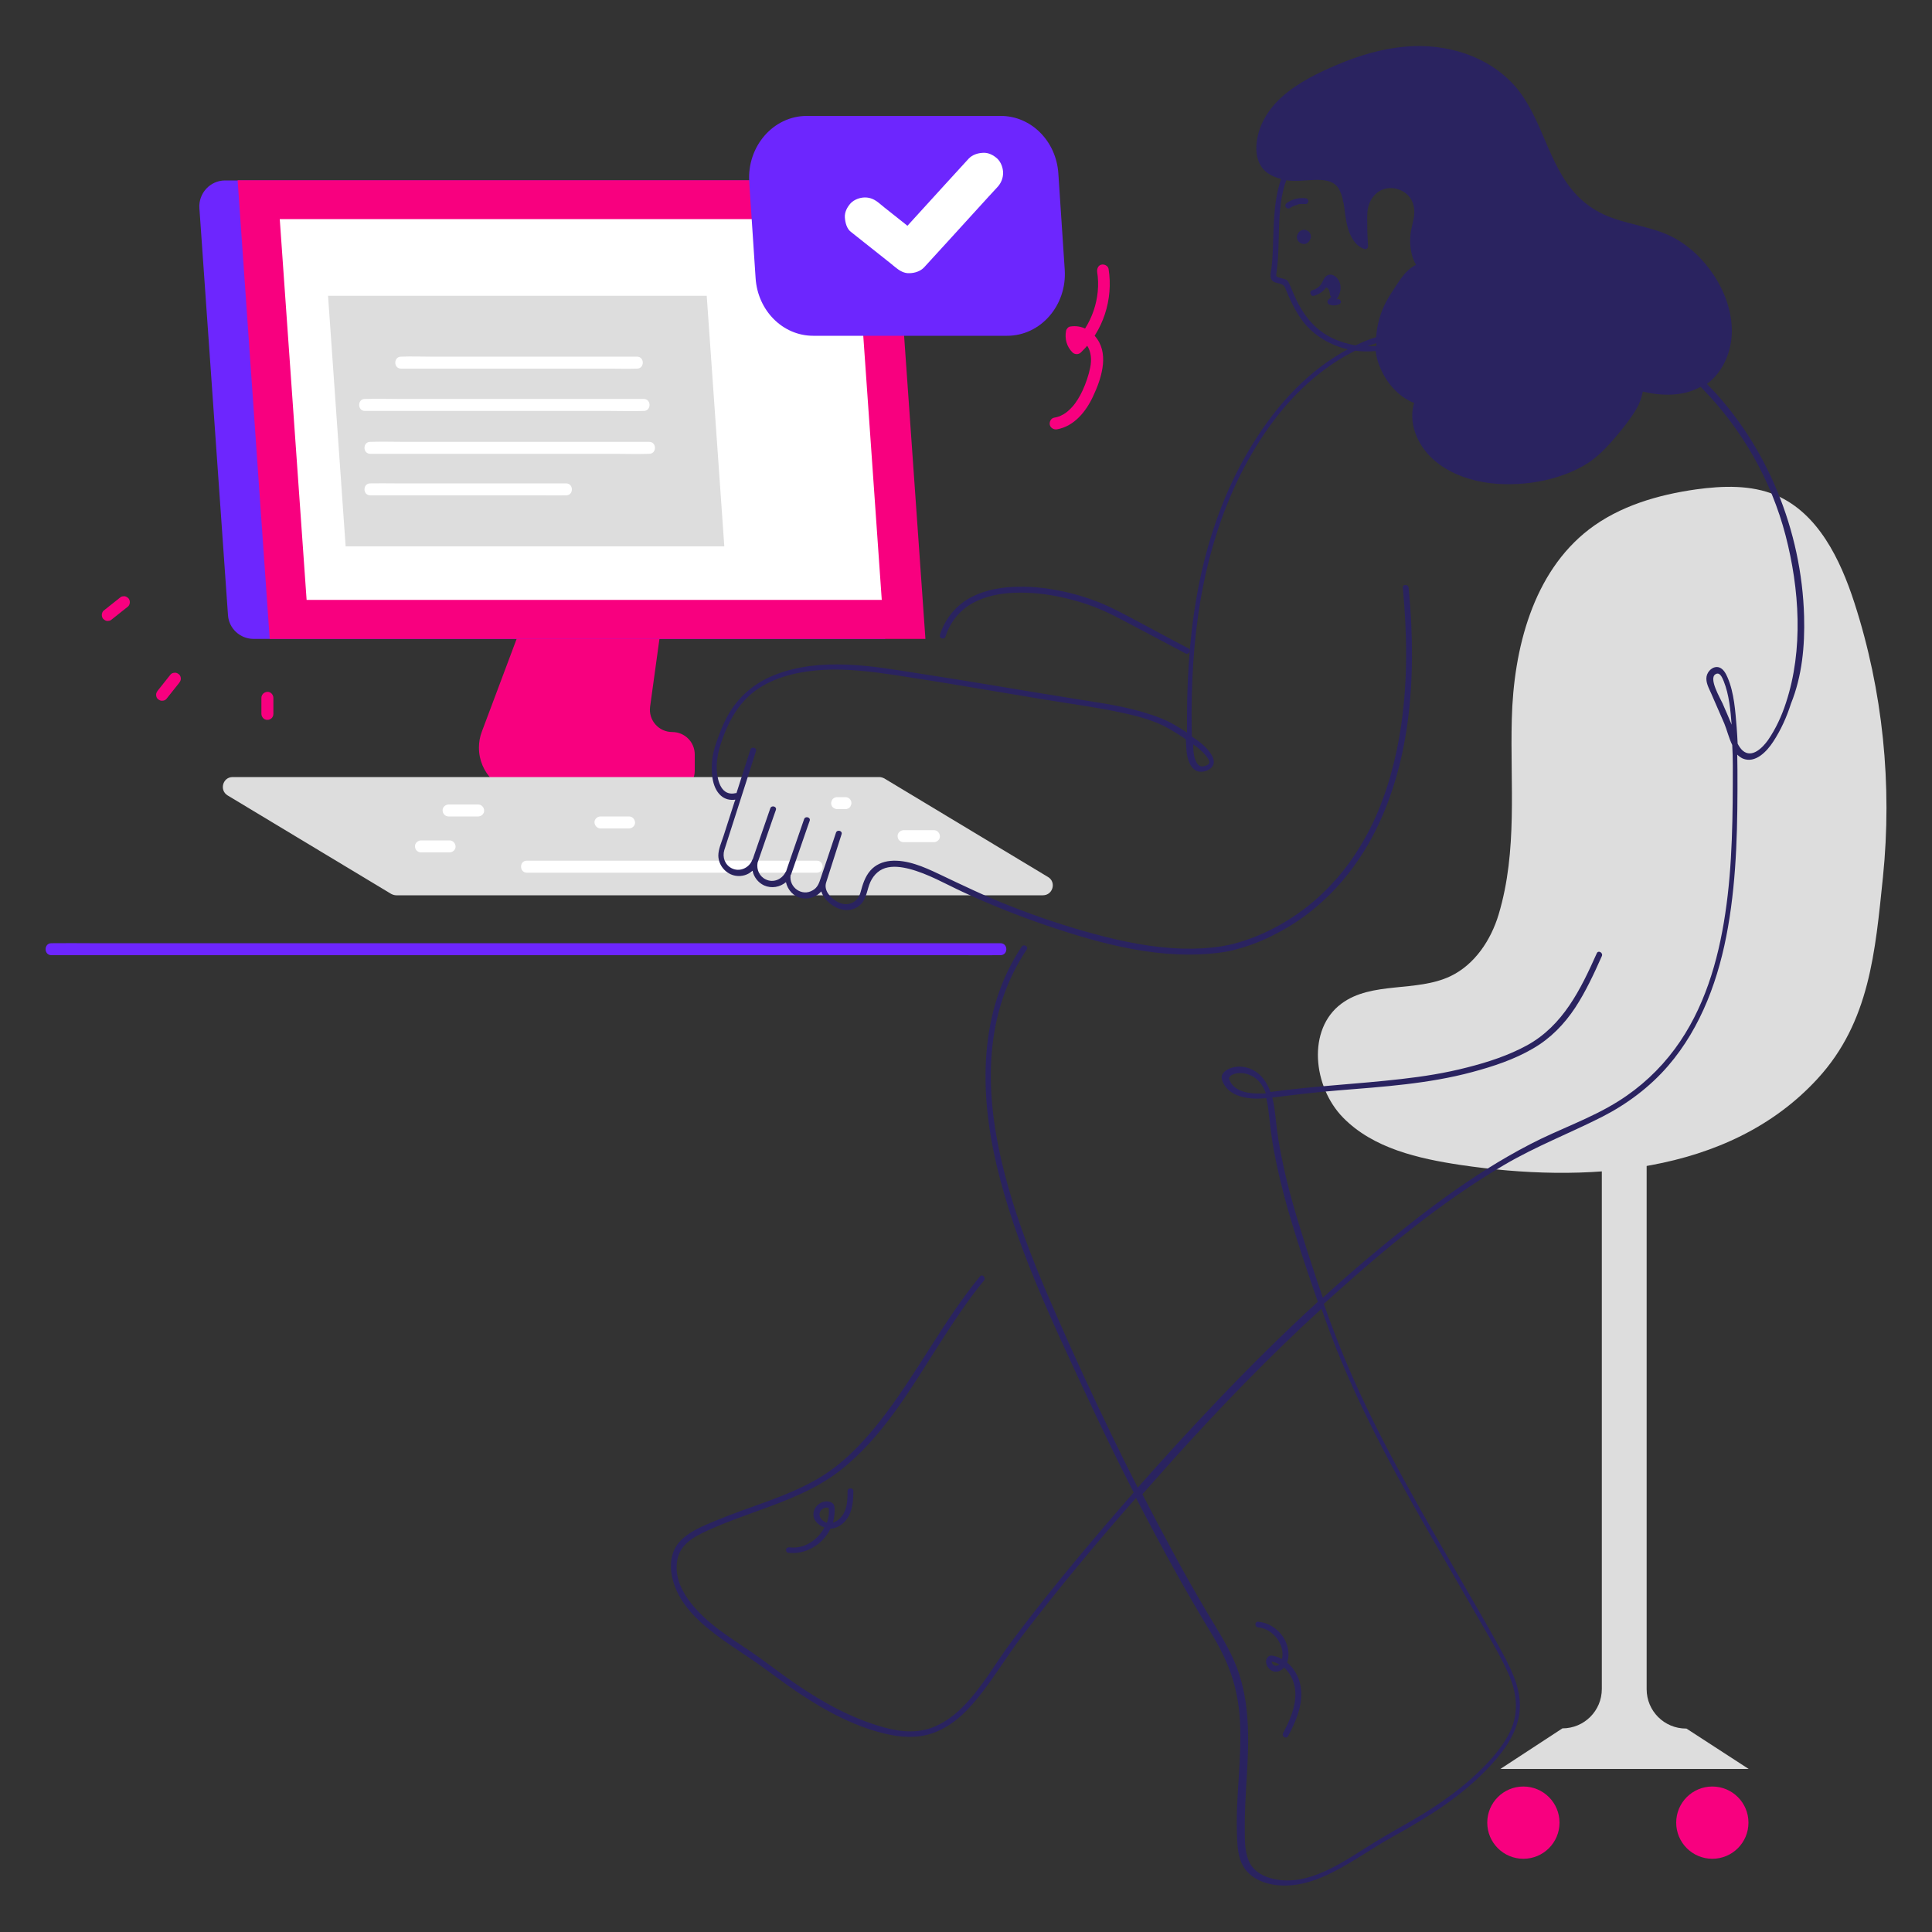
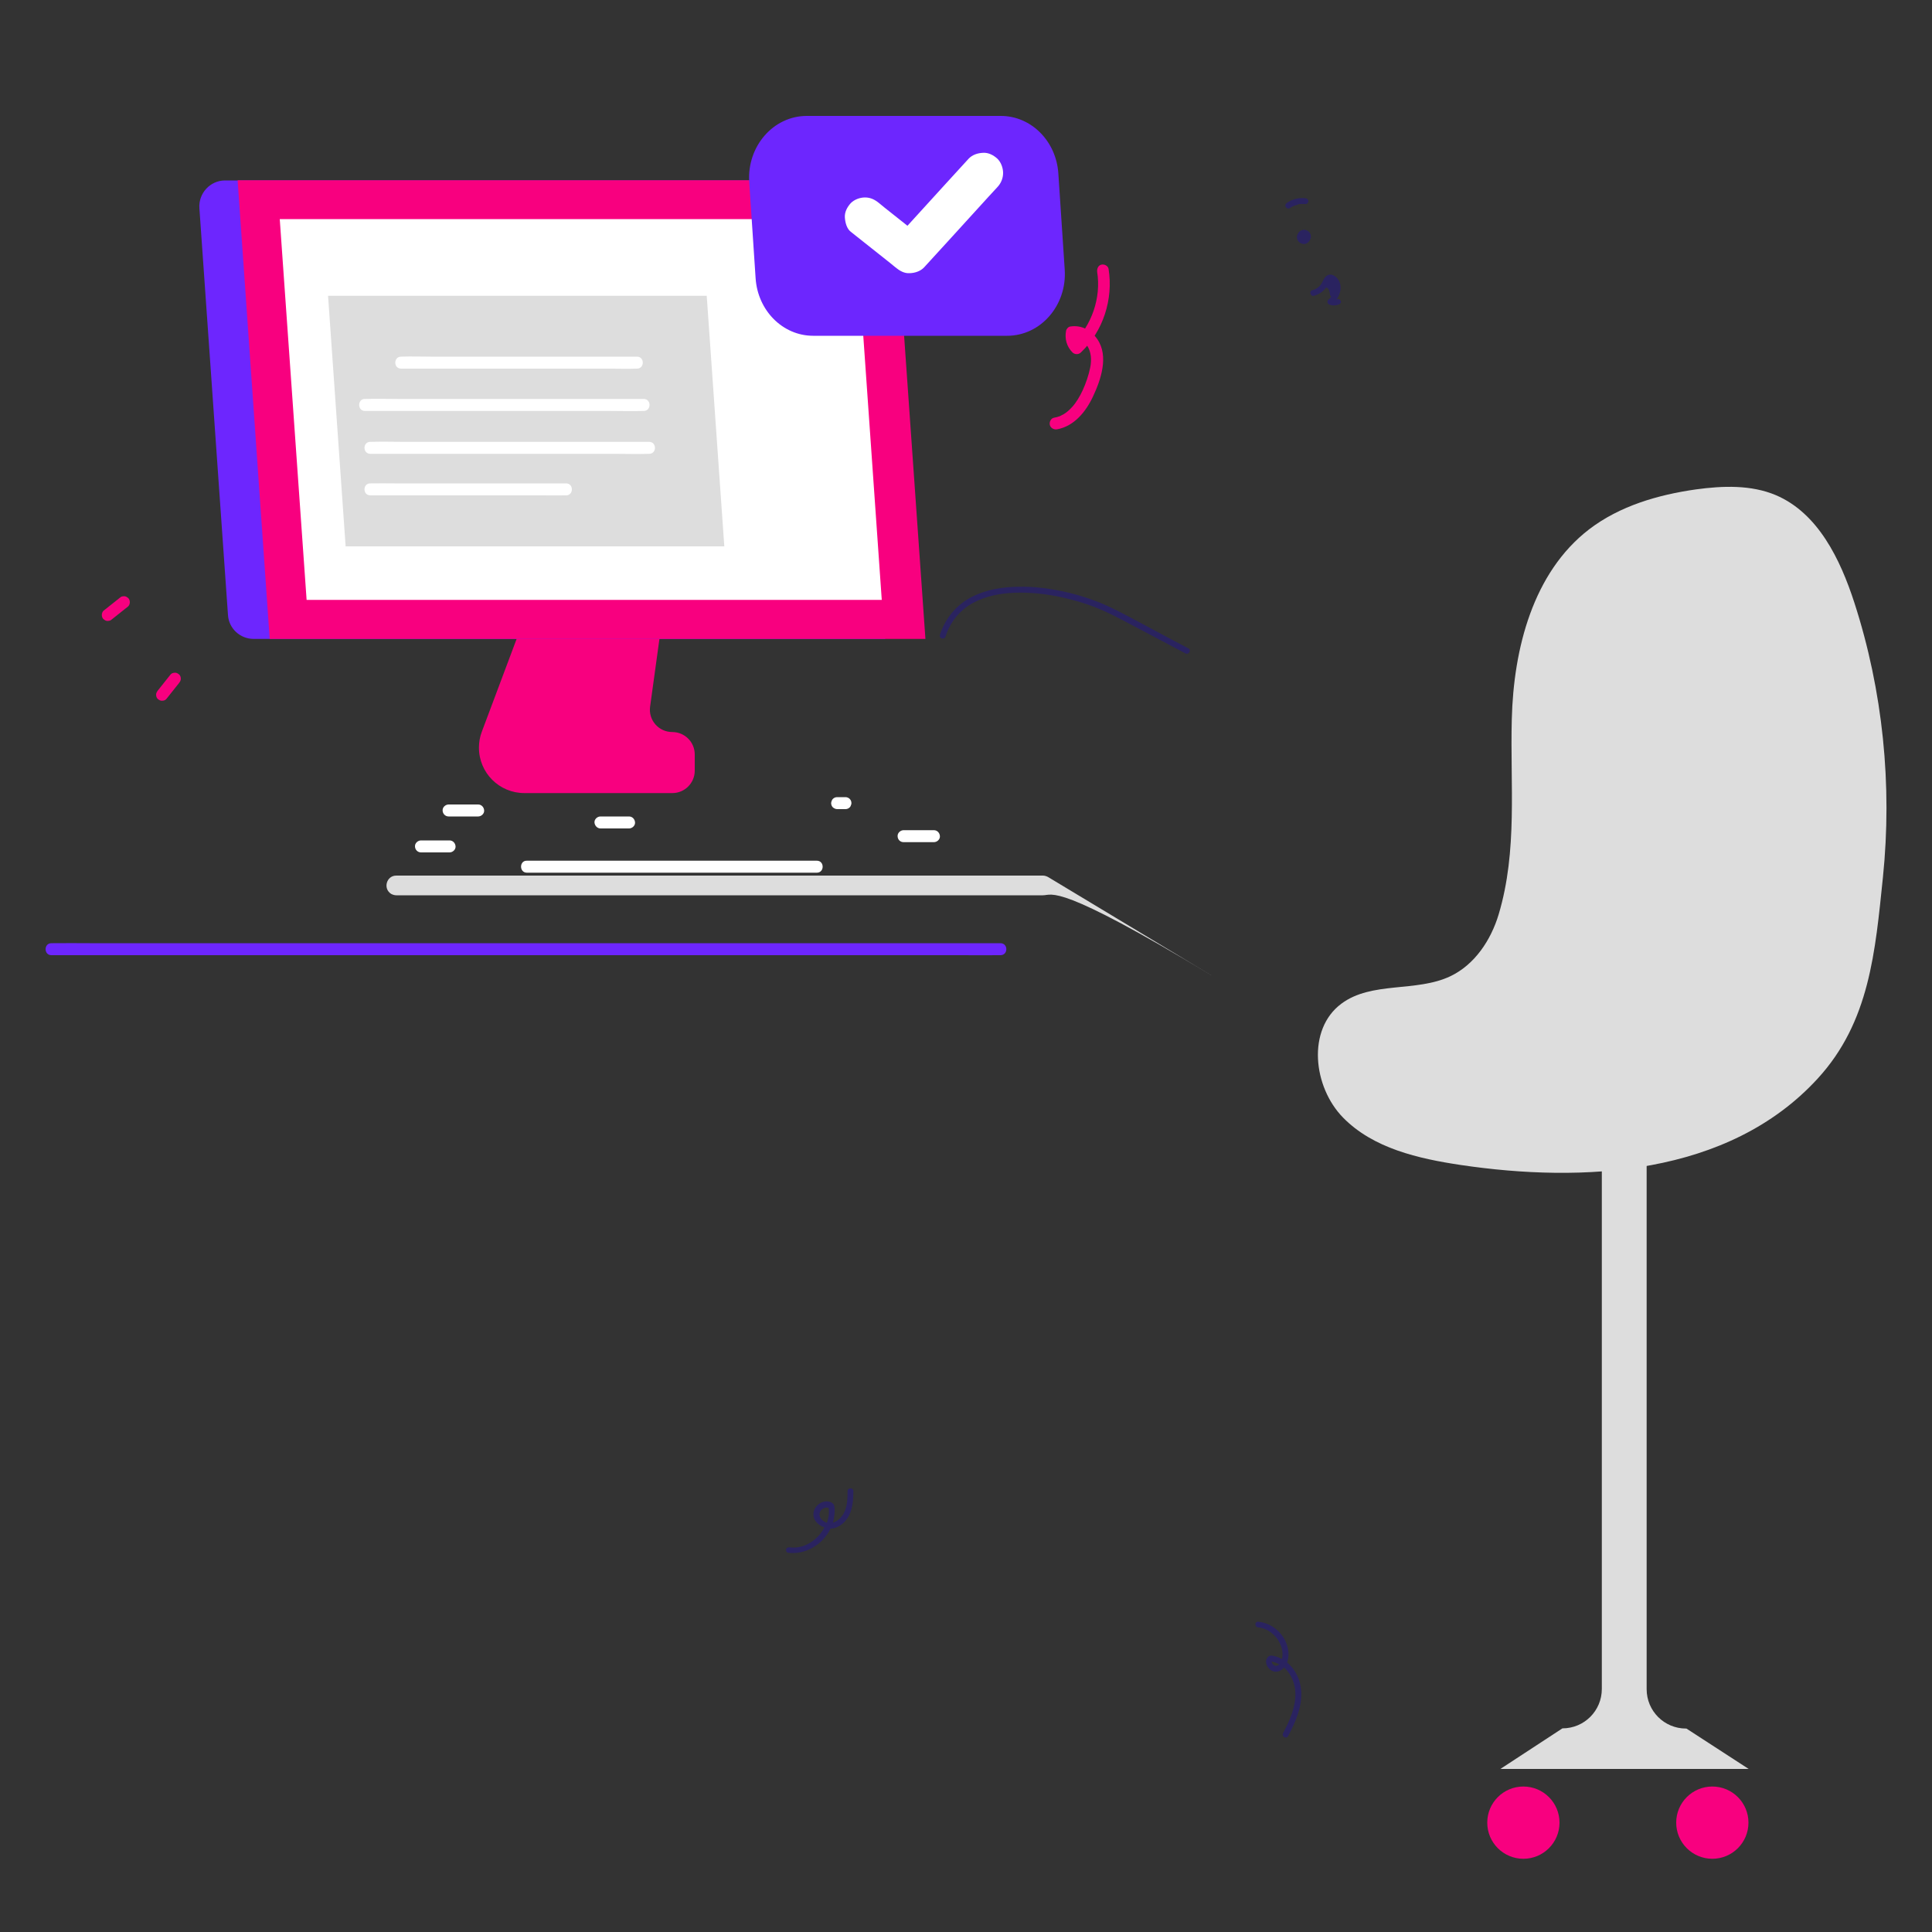
<svg xmlns="http://www.w3.org/2000/svg" version="1.1" id="Livello_1" x="0px" y="0px" viewBox="0 0 1000 1000" style="enable-background:new 0 0 1000 1000;" xml:space="preserve">
  <rect x="0" y="0" width="1000" height="1000" fill="#333333" stroke="none" />
  <style type="text/css">
	.st0{fill:#F8007F;}
	.st1{fill:#6D26FE;}
	.st2{fill:#FFFFFF;}
	.st3{fill:#DDDDDD;}
	.st4{fill:#2A2360;}
</style>
  <g>
    <g>
      <path class="st0" d="M279.6,298.2l-30.2,80.5c-1,2.6-1.5,5.4-1.5,8.3v0c0,13,10.5,23.5,23.5,23.5H348c6.4,0,11.6-5.2,11.6-11.6    v-8.4c0-6.4-5.2-11.6-11.6-11.6l0,0c-7.1,0-12.5-6.2-11.5-13.2l9.3-67.4" />
    </g>
    <g>
      <path class="st1" d="M458.2,330.7H131.3c-7,0-12.9-5.4-13.3-12.4l-14.8-210.6c-0.5-7.7,5.6-14.3,13.3-14.3h325L458.2,330.7z" />
    </g>
    <g>
      <polygon class="st0" points="479,330.7 139.6,330.7 123,93.3 462.3,93.3   " />
    </g>
    <g>
      <polygon class="st2" points="456.4,310.5 158.7,310.5 144.8,113.4 442.6,113.4   " />
    </g>
    <g>
      <polygon class="st3" points="374.9,282.8 178.9,282.8 169.8,153.1 365.8,153.1   " />
    </g>
    <g>
      <path class="st1" d="M521.3,173.8H420.9c-15.7,0-28.7-13-29.8-29.8l-3.3-49.8c-1.2-18.5,12.5-34.2,29.8-34.2h100.4    c15.7,0,28.7,13,29.8,29.8l3.3,49.8C552.3,158.1,538.6,173.8,521.3,173.8z" />
    </g>
    <g>
-       <path class="st3" d="M539.8,463.4H205.1c-0.9,0-1.8-0.3-2.6-0.7l-84.7-51c-4.4-2.7-2.5-9.5,2.6-9.5h334.7c0.9,0,1.8,0.3,2.6,0.7    l84.7,51C546.9,456.5,545,463.4,539.8,463.4z" />
+       <path class="st3" d="M539.8,463.4H205.1c-0.9,0-1.8-0.3-2.6-0.7c-4.4-2.7-2.5-9.5,2.6-9.5h334.7c0.9,0,1.8,0.3,2.6,0.7    l84.7,51C546.9,456.5,545,463.4,539.8,463.4z" />
    </g>
    <g>
      <path class="st3" d="M959.8,311.9c14.8,45.7,19.7,94.4,14.8,142.2c-4,38.4-6.8,74.8-33.8,104.2c-46.3,50.5-121.9,54-184.7,44.7    c-22-3.3-45.3-8.6-60.9-24.5c-15.6-15.9-18.8-45.7-0.9-59c15.7-11.7,38.7-5.8,56.4-14.2c12.6-6,21-18.7,25-32    c9.9-33.1,5.9-67.1,6.8-101c0.9-36.6,11-76,40-98.3c15.8-12.1,35.6-17.9,55.4-20.7c13.9-1.9,28.5-2.4,41.3,3    C941,265.6,952.5,289.4,959.8,311.9z" />
    </g>
    <g>
      <g>
        <path class="st2" d="M272.7,451.7c19.5,0,39.1,0,58.6,0c19.5,0,39.1,0,58.6,0c11,0,22,0,32.9,0c4,0,4-6.2,0-6.2     c-19.5,0-39.1,0-58.6,0c-19.5,0-39.1,0-58.6,0c-11,0-22,0-32.9,0C268.7,445.4,268.7,451.7,272.7,451.7L272.7,451.7z" />
      </g>
    </g>
    <g>
      <path class="st3" d="M872.9,894.7h-0.2c-11.3,0-20.4-9.1-20.4-20.4V589.8h-23.2v284.4c0,11.3-9.1,20.4-20.4,20.4l0,0l-32.1,21    h128.5L872.9,894.7z" />
    </g>
    <g>
      <circle class="st0" cx="788.5" cy="943.4" r="18.7" />
    </g>
    <g>
      <circle class="st0" cx="886.3" cy="943.4" r="18.7" />
    </g>
    <g>
      <path class="st4" d="M489.4,329.5c2.3-7.3,7.1-13.4,13.8-17.2c6.6-3.7,14.3-5.2,21.9-5.5c8.2-0.3,16.5,0.6,24.6,2.4    c7.3,1.6,14.4,3.8,21.2,6.8c7.2,3.2,14,7.1,21,10.7c7.2,3.8,14.5,7.7,21.7,11.5c1.7,0.9,3.2-1.7,1.5-2.6    c-6.6-3.5-13.3-7-19.9-10.6c-6.5-3.4-12.9-7-19.5-10.2c-7.4-3.6-15.2-6.3-23.3-8.2c-8.3-1.9-16.8-3.1-25.3-2.9    c-8.1,0.1-16.3,1.4-23.6,5c-8.3,4.1-14.2,11.2-17,19.9C485.9,330.5,488.8,331.3,489.4,329.5z" />
-       <path class="st4" d="M933.8,319.1c-1.2-44.2-19.1-88.8-50.3-120.4c0.1-0.1,0.2-0.1,0.3-0.2c8.3-6.3,12.6-16.9,12.6-27.2    c0-10.2-3.7-20.3-9.2-28.7c-5.6-8.5-13.3-15.9-22.5-20.4c-11-5.3-23.6-6.1-34.6-11.2c-5.2-2.4-9.8-5.7-13.8-9.8    c-15.4-16.1-17.7-40.3-32.4-56.9c-14-15.6-35.5-21.9-56-20.2c-12.3,1-24.2,4.5-35.5,9.3c-10,4.2-20.3,9.2-28.5,16.4    c-7.5,6.6-13,15.5-13.6,25.6c-0.3,5.4,1.2,10.8,5.7,14.1c2.1,1.5,4.5,2.5,7.1,3.1c-4.3,12.5-3.7,26-4.4,39.2    c-0.1,2.4-0.3,4.7-0.6,7.1c-0.2,1.5-0.7,3.2-0.4,4.7c0.5,2.3,2.3,2.6,4.3,3.1c2.7,0.7,2.8,1.3,3.9,4c0.6,1.5,1.3,3.1,2,4.6    c1.8,3.9,4,7.8,6.6,11.2c5.8,7.4,14.1,12.2,23.1,14.3c-0.9,0.5-1.8,1-2.7,1.5c-20.8,12-36.6,30.6-48.7,51.1    c-12.1,20.5-20.2,43.2-25.1,66.5c-4.9,23.5-6.7,47.5-6.7,71.5c0,2.6,0,5.2,0,7.8c-4.4-2.9-8.8-5.6-13.7-7.5    c-12.4-4.9-25.7-7.1-38.8-9.1c-14.3-2.3-28.5-4.6-42.8-7c-14.2-2.4-28.4-4.7-42.7-6.9c-12.7-2-25.4-4.2-38.2-4.7    c-12.7-0.5-25.7,0.7-37.6,5.5c-9.4,3.8-17.1,10-22.5,18.5c-2.6,4.1-4.6,8.6-6.2,13.2c-1.4,3.7-2.7,7.5-3.2,11.5    c-0.7,6.1-0.5,14.7,4.4,19.1c2.1,1.9,4.8,2.5,7.5,2.1c-0.1,0.4-0.2,0.7-0.4,1.1c-1.9,5.9-3.8,11.8-5.7,17.7    c-1,3.1-2.7,6.8-2.7,10.2c0.1,5.1,4,9.6,9,10.4c3.3,0.5,6.4-0.5,8.7-2.6c0.7,3.2,2.8,6.1,6,7.6c3.9,1.7,8.2,0.9,11.3-1.7    c0.9,4,3.9,7.5,8.2,8.3c3.9,0.7,7.6-0.7,10.1-3.5c0.7,2.2,2.2,4.2,3.9,5.7c4.1,3.7,10,5.5,14.9,2.3c4.2-2.7,4.5-7.1,6-11.4    c1.4-4,4.2-7.4,8.3-8.7c4-1.2,8.3-0.6,12.3,0.4c9.8,2.5,18.8,7.8,27.9,12c14,6.5,28.3,12.2,42.9,17.2c29.1,9.9,60.4,18.4,91.4,14    c2.8-0.4,5.5-1,8.2-1.8c6.6-1.8,13.1-4.4,19.2-7.6c8.9-4.5,17.2-10.3,24.5-17c9.5-8.6,17.4-18.8,23.8-29.9    c8.2-14.4,13.8-30.2,17.3-46.3c4.7-21.8,5.8-44.3,4.8-66.6c-0.3-6.5-0.8-13-1.4-19.5c-0.2-1.9-3.2-1.9-3,0    c2.2,23.5,2.6,47.4-0.8,70.8c-2.5,17.3-7,34.4-14.4,50.3c-5.7,12-13,23.3-22.2,32.9c-7.1,7.6-15.3,14.1-24.3,19.4    c-6.6,3.9-13.2,6.9-20.4,9.3c-3.7,1.2-7.4,2.2-11.2,2.8c-0.1,0-0.2,0-0.4,0.1c-6.6,1-13.3,1.4-20.1,1.2    c-15.7-0.4-31.2-3.6-46.3-7.7c-14.8-4-29.3-8.9-43.5-14.5c-12.5-4.9-24.5-10.7-36.7-16.5c-7.6-3.6-16.4-7.5-25-6.7    c-4,0.4-7.7,2-10.3,5c-2.8,3.2-4,7.2-5.1,11.3c-0.7,2.5-2.2,4.6-4.8,5.6c-2.8,1.1-5.7,0.3-8.1-1.3c-3.1-2-6.1-5.5-4.9-9.4    c2.1-6.6,4.2-13.2,6.3-19.7c0.6-1.8,1.1-3.5,1.7-5.3c0.6-1.8-2.3-2.6-2.9-0.8c-1.6,4.9-3.3,9.8-4.9,14.7c-1,2.9-2,5.9-3,8.8    c-0.8,2.5-1.6,4.9-4.1,6.3c-5.6,3.4-12.4-1.5-11.5-7.8c0.1-0.1,0.2-0.3,0.3-0.5c2.8-8.1,5.6-16.2,8.4-24.3    c0.4-1.1,0.8-2.3,1.2-3.4c0.6-1.8-2.3-2.6-2.9-0.8c-2.8,8.1-5.6,16.2-8.4,24.3c-0.3,0.9-0.6,1.8-0.9,2.7c-0.1,0.1-0.2,0.3-0.3,0.4    c-1.9,3.8-6.3,5.7-10.2,3.8c-3.3-1.5-4.9-5.1-4.3-8.6c2.8-8,5.5-16,8.3-24c0.4-1.1,0.8-2.3,1.2-3.4c0.6-1.8-2.3-2.6-2.9-0.8    c-2.8,8.1-5.6,16.2-8.4,24.3c-0.2,0.6-0.4,1.2-0.6,1.8c-0.1,0.1-0.2,0.3-0.3,0.5c-1.6,4.3-6.6,6.5-10.7,4.4    c-3.5-1.8-4.9-5.7-3.8-9.4c0.9-2.8,1.8-5.6,2.7-8.4c3.6-11.2,7.2-22.5,10.8-33.7c1-3,1.9-6.1,2.9-9.1c0.6-1.8-2.3-2.6-2.9-0.8    c-2.4,7.5-4.8,15-7.2,22.5c-0.1,0-0.2,0-0.3,0c-7.4,1.8-9.5-6-9.9-11.8c-0.4-7.6,2.2-14.9,5.2-21.9c3.7-8.4,9.2-15.9,17.1-20.9    c9.8-6.2,21.9-8.6,33.3-9.2c12.2-0.6,24.5,0.9,36.6,2.7c12.8,2,25.7,4,38.5,6.2c13.4,2.2,26.8,4.5,40.2,6.7    c12.8,2.1,25.7,3.8,38.3,6.5c8.5,1.8,17.5,4.1,25.1,8.5c2.9,1.7,5.8,3.5,8.5,5.4c0.1,2.2,0.2,4.4,0.4,6.5c0.4,3.7,1.9,9,6,10.1    c2.4,0.6,6-0.5,7.4-2.7c1.2-1.8,0.6-3.9-0.4-5.7c-2.3-4-6.4-7.1-10.3-9.7c0-1.4-0.1-2.7-0.1-4.1c-0.3-22.6,0.9-45.4,4.8-67.7    c3.9-22,10.4-43.6,20.4-63.6c10.1-20.1,23.7-39.2,41.6-53c5.5-4.3,11.6-8.2,17.9-11.3c3.5,0.5,7,0.5,10.5,0.2    c0.4,2.7,1,5.4,2.1,7.9c3.2,8.2,9.6,15.8,17.9,19c-0.6,1.7-0.9,3.5-1,5.3c-0.3,5.6,1.4,11.2,4.3,16c5,8.3,13.3,13.8,22.3,17    c8.9,3.2,18.6,4.1,28,3.6c9.4-0.5,18.8-2.5,27.5-6.2c4.2-1.8,8.1-3.9,11.7-6.7c4.5-3.5,8.4-7.8,12.1-12.2    c3.5-4.2,7.1-8.7,9.9-13.4c1.7-2.8,2.9-6,3.5-9.3c9.8,2.3,20.9,2.6,29.9-2.5c0.4,0.4,0.8,0.8,1.2,1.2c20.4,21,35.4,47.3,42.8,75.7    c7.2,27.7,9.3,59.1,0.2,86.7c-2.2,6.8-5.3,13.5-9.3,19.3c-2.7,3.8-8.3,9.6-13.1,5.4c-1-0.9-1.9-2.2-2.6-3.6    c-0.1-2.8-0.3-5.5-0.5-8.3c-0.7-8.5-1.3-18-4.7-25.9c-0.9-2.1-2.2-4.6-4.5-5.3c-3-0.8-5.9,1.9-6.4,4.8c-0.5,3,1.2,6,2.4,8.7    c2.2,5.2,4.6,10.4,6.8,15.6c1.3,3.1,2.3,7.4,4.1,11.1c0.2,3.5,0.3,7.1,0.3,10.6c0,25.6-0.1,51.3-3.9,76.6    c-3.7,24.8-11,49.7-26.1,70.1c-7.9,10.7-17.8,19.9-29.1,27c-14.4,9.1-30.8,14.5-45.9,22.4c-30.3,15.7-57.4,36.7-83.5,58.6    c-8.1,6.8-15.9,13.7-23.7,20.8c-3.9-11.3-7.6-22.6-11.1-33.9c-3.6-11.5-6.9-23-9.4-34.8c-1.3-5.9-2.4-11.9-3.2-17.9    c-0.7-5.3-1-10.7-2.2-16c-0.1-0.3-0.2-0.7-0.3-1c11.3-1.4,22.6-2.8,34-3.7c23.3-1.9,46.8-3.4,69.5-9.5    c10.8-2.9,21.8-6.5,31.5-12.2c9-5.2,16.1-12.5,21.8-21.1c5.5-8.4,9.7-17.5,13.8-26.7c0.8-1.7-1.8-3.3-2.6-1.5    c-8.3,18.6-17.4,37.3-36,47.6c-9.7,5.3-20.4,8.8-31.1,11.5c-11.2,2.9-22.6,4.7-34.1,6c-22.6,2.6-45.2,3.6-67.7,6.7    c-2.5-6.9-7.4-12.6-15.4-13.1c-3.1-0.2-7.8,0.9-9.5,4c-1.4,2.5,1.4,6.5,3.2,8.1c5.1,4.4,13,4.9,19.5,4.2c0.7,2.6,1,5.2,1.3,7.8    c0.6,5.2,1.2,10.4,2,15.5c1.9,11.3,4.6,22.5,7.7,33.6c3.2,11.1,6.7,22.1,10.4,33c1.8,5.2,3.5,10.4,5.3,15.5    c-18,16.5-35.3,33.6-52.1,51.3c-14,14.7-27.7,29.7-41.1,44.9c-4.5-8.8-8.9-17.7-13.2-26.6c-10-20.6-19.5-41.3-28.7-62.2    c-7.6-17.3-14.9-34.8-20.8-52.7c-11.7-35.6-19.4-75.5-7.1-112c3-8.8,7.1-17.2,12.3-25c1.1-1.6-1.5-3.1-2.6-1.5    c-22.3,33.6-21.9,75-13,112.9c9.6,40.7,27.9,79.1,45.4,116.9c8.2,17.7,16.7,35.3,25.6,52.7c-9.7,11.1-19.4,22.4-28.8,33.7    c-11.6,13.9-22.9,28.1-33.8,42.6c-8.7,11.5-15.8,24.7-26.1,34.9c-5.4,5.4-12.1,10-19.7,11.7c-9.1,2-18.7-0.3-27.3-3.3    c-15.9-5.4-30.3-14.1-43.9-23.8c-6.1-4.3-11.9-8.9-18.1-13.1c-5.7-3.9-11.5-7.6-17-11.7c-10.7-8.1-24.7-21.6-21.4-36.7    c1.9-8.9,11.2-12.7,18.7-16c8.2-3.6,16.7-6.5,25.1-9.6c14-5.1,28.1-10.6,40-19.8c22.1-17.1,36.8-42.4,51.6-65.6    c7.3-11.3,14.6-22.6,23.2-33c1.2-1.5-0.9-3.6-2.1-2.1c-19.4,23.6-33.1,51.3-52,75.2c-9.1,11.5-19.4,22.3-32.3,29.7    c-16.3,9.4-34.7,14.1-52,21.3c-6.7,2.8-14.6,5.8-19.5,11.5c-4.8,5.7-4.9,13.5-2.9,20.3c3.9,13.2,15.1,22.5,25.8,30.2    c6,4.3,12.2,8.2,18.2,12.4c6.9,4.9,13.6,10.1,20.6,14.8c14.5,9.7,30.8,18.5,48,21.9c8.1,1.6,16.3,1.5,23.9-1.8    c6.4-2.7,11.9-7.1,16.6-12.2c10.4-11.2,18.1-24.9,27.3-37c18.8-24.6,38.6-48.4,59.1-71.7c12.5,24.3,25.6,48.2,39.8,71.5    c5.6,9.3,10,19.1,12.2,29.9c2,9.5,2.2,19.1,1.9,28.8c-0.3,10-1.2,19.9-1.6,29.9c-0.2,5.3-0.2,10.5,0,15.8    c0.2,4.9,0.6,10.2,3.1,14.6c4.6,8.1,14.9,10.6,23.6,10.1c9.8-0.5,19.1-4.6,27.6-9.4c8.8-4.9,17.1-10.7,25.9-15.6    c9.4-5.2,18.6-10.6,27.4-16.7c8.6-6.1,16.8-12.9,23.9-20.7c6.9-7.5,13.2-16.3,14.6-26.6c1.5-10.7-3.1-20.8-8-30    c-5.4-10-11-19.8-16.7-29.6c-23.1-40.1-47.1-79.9-65.1-122.7c-4.1-9.8-7.9-19.7-11.4-29.7c1.1-1,2.1-1.9,3.2-2.9    c28-25.3,57.5-49.8,90.1-69c16.3-9.6,33.9-16.4,50.7-24.9c12.9-6.6,24.7-15.4,34.2-26.4c17.4-20.2,26.5-45.9,31-71.8    c4.7-26.8,5-54.2,4.9-81.3c0-2.7-0.1-5.3-0.1-8c0.8,0.8,1.8,1.5,2.8,2c6.6,2.8,12.6-3.8,15.8-8.7c4-6.1,7-12.8,9.2-19.7    C932.8,349.8,934.2,334.3,933.8,319.1z M619.3,386.5c2,1.6,4.1,3.4,5.6,5.6c0.9,1.3,1.6,2.6,0.5,3.5c-0.7,0.6-2,1-3,1.1    c-2.2,0.2-3.3-2.2-3.9-4c-0.8-2.3-0.8-4.6-0.9-7c0-0.1,0-0.3,0-0.4C618.2,385.7,618.7,386.1,619.3,386.5z M689.2,174.8    c-7.7-3.8-13.1-9.9-17.1-17.4c-1.8-3.4-3.2-6.9-4.7-10.4c-1.1-2.5-2-2.4-4.6-3.1c-2.5-0.7-2.4-0.7-2-3.5c0.2-1.9,0.5-3.8,0.6-5.6    c0.3-4.3,0.4-8.7,0.5-13c0.2-8.7,0.5-17.5,3-25.9c0.3-0.9,0.6-1.8,0.9-2.6c1.3,0.2,2.7,0.3,3.9,0.3c4.4,0.1,8.7-0.6,13.1-0.5    c4,0.1,8.1,1,10.2,4.7c1,1.8,1.7,3.8,2.1,5.8c-0.1,0.4,0,0.7,0.2,1.1c0,0,0,0.1,0.1,0.1c0.4,2.2,0.6,4.4,0.9,6.5    c0.7,4.6,1.6,9.4,4.4,13.3c1.4,2,3.2,3.5,5.5,4.3c0.9,0.3,2-0.5,1.9-1.4c-0.2-3.4-0.4-6.8-0.4-10.2c0-3-0.2-6.3,0.3-9.3    c0.8-4.3,3.5-8.3,7.7-9.9c4.4-1.7,9.7-0.4,13,2.9c3.2,3.2,3.9,7.9,3,12.2c-0.5,2.6-1.3,5.2-1.6,7.9c-0.3,2.6-0.3,5.2,0.1,7.8    c0.4,2.9,1.3,5.7,2.7,8.2c-3.1,1.5-5.5,4-7.6,6.8c-1.3,1.8-2.5,3.7-3.7,5.5c-1.4,2.2-2.9,4.4-4.1,6.7c-3,5.7-4.8,12-5.2,18.4    c-3.7,1.1-7.2,2.6-10.7,4.3C697.5,178,693.2,176.8,689.2,174.8z M708,179.2c1.5-0.6,2.9-1.1,4.4-1.6c0,0.5,0,1,0.1,1.5    C711,179.1,709.5,179.2,708,179.2z M637.7,561.3c-0.6-0.7-1-1.5-1.3-2.3c-0.3-0.8-0.4-0.9,0-1.5c1-1.7,4.1-2.1,5.8-2.1    c4.4,0.1,8.5,2.5,10.9,6.2c0.9,1.3,1.5,2.8,2.1,4.3C649.2,566.3,641.5,566,637.7,561.3z M688.6,690.2    c15.6,41.3,37.5,79.8,59.5,117.8c5.5,9.5,11,19,16.5,28.6c5.4,9.5,11.3,19,15.8,28.9c4.6,10,6.1,20.6,1.2,30.8    c-4.5,9.3-12.1,17.1-19.7,24c-7.7,6.9-16.2,12.9-25,18.4c-8.5,5.2-17.3,9.8-25.8,15.1c-15.4,9.5-34.4,23.8-53.6,18.3    c-5-1.4-9.4-4.4-11.3-9.3c-1.9-4.8-1.9-10.3-1.9-15.4c-0.1-9.7,0.5-19.3,1.1-28.9c1.1-18.6,1.5-37.4-5.1-55.1    c-3.8-10.2-9.9-19.3-15.4-28.6c-5.9-10-11.6-20-17.1-30.2c-5.6-10.3-11.1-20.7-16.5-31.2c5.3-6,10.7-12,16-18    c24.4-27.1,49.8-53.4,76.7-78C685.5,681.5,687,685.9,688.6,690.2z M891.6,364.1c-1.2-2.7-7.3-12.9-3.7-15.1    c2.3-1.4,3.5,1.7,4.3,3.6c2.8,7,3.5,15,4.1,22.5C894.8,371.4,893.2,367.8,891.6,364.1z" />
      <path class="st4" d="M678.5,122.7c0-0.4,0-0.8-0.1-1.1c-0.1-0.3-0.2-0.7-0.4-1c-0.2-0.3-0.4-0.6-0.7-0.8c-0.7-0.5-1.5-0.9-2.4-0.9    c-0.5,0.1-1,0.2-1.5,0.4c-0.4,0.2-0.8,0.5-1.1,0.9c-0.2,0.3-0.5,0.6-0.6,1c-0.1,0.2-0.2,0.4-0.3,0.6c-0.1,0.2-0.1,0.5-0.1,0.7    c-0.1,0.6,0.1,1.3,0.4,1.9c0.6,1.1,1.8,1.8,3.1,1.9c0.3,0,0.6,0,0.9-0.1c0.3-0.1,0.6-0.2,0.9-0.4c0.6-0.4,1.1-1,1.4-1.6    c0.1-0.2,0.2-0.5,0.3-0.7C678.5,123.2,678.5,123,678.5,122.7z" />
      <path class="st4" d="M692.1,154.9c-0.1,0-0.2,0.1-0.3,0.1c2.1-3,3-6.9,0.9-10.2c-1.2-1.9-3.6-3.5-5.8-2.2c-1.5,0.9-2,2.6-2.8,4    c-1,1.8-2.9,3.1-4.8,3.6c-1.9,0.5-1.1,3.4,0.8,2.9c1.9-0.5,3.7-1.5,5.1-2.9c0.4-0.4,0.7-0.8,1.1-1.3c0,0,0,0,0,0    c0.1,0,0.1,0,0.2,0c0.1,0,0.1,0,0.2,0c0.1,0,0.1,0,0.2,0.1c0.1,0.1,0.2,0.1,0.2,0.1c0,0,0.1,0,0.1,0.1c0,0,0,0,0,0    c0.1,0.1,0.2,0.2,0.3,0.3c0,0,0,0,0,0c0,0,0,0,0,0c0.1,0.1,0.1,0.2,0.2,0.3c0,0,0.1,0.1,0.1,0.2c0.1,0.2,0.2,0.6,0.3,0.8    c0.2,0.6,0.2,1.2,0.3,1.8c0.1,0.4,0.3,0.7,0.7,0.9c-0.5,0.6-1,1.2-1.6,1.7c-0.9,0.8-0.3,2.2,0.7,2.5c1.5,0.6,3.3,0.5,4.8-0.1    c0.7-0.3,1.3-1,1-1.8C693.7,155.2,692.8,154.5,692.1,154.9z M688.7,149.6C688.7,149.3,688.7,149.5,688.7,149.6    C688.7,149.6,688.7,149.6,688.7,149.6z M686.6,149c0,0,0.1,0,0.2,0.1C686.7,149,686.6,149,686.6,149z M688.4,148.4    C688.4,148.4,688.4,148.4,688.4,148.4C688.4,148.4,688.4,148.4,688.4,148.4C688.4,148.4,688.4,148.4,688.4,148.4z" />
      <path class="st4" d="M408.7,800.9c-0.8-0.1-1.6,0.2-1.8,1c-0.2,0.7,0.2,1.7,1,1.8c9.1,1.2,18.1-4.4,22-12.5c0.7,0,1.5-0.1,2.1-0.3    c3.4-1,6.1-3.7,7.6-6.8c1.8-3.8,2.1-8.1,2.1-12.3c0-1.9-3-1.9-3,0c0,3.9-0.1,8-2,11.5c-1.2,2.1-3.2,4.2-5.6,4.8    c0.5-1.7,0.8-3.5,0.9-5.4c0-1.3,0.2-3.5-0.9-4.5c-0.9-0.8-2.3-1.2-3.6-1.1c-2.7,0.2-5.2,2.1-6.1,4.6c-1.5,4.2,1.6,7.6,5.3,8.9    C423.3,797.2,416.1,801.9,408.7,800.9z M424.2,783.4c0.3-2.1,2.8-3.7,4.7-2.9c0.4,2.6,0,5.2-0.9,7.7    C425.9,787.5,423.9,785.7,424.2,783.4z" />
      <path class="st4" d="M651.2,842.3c4.9,0.5,9.2,3.9,11.3,8.3c1,2.1,1.6,4.7,1.2,7.1c0,0.3-0.1,0.6-0.2,1c-1.1-0.6-2.3-1.1-3.4-1.4    c-1.6-0.4-3.1-0.8-4.1,0.7c-1.7,2.3,0,5.5,2.2,6.7c2.3,1.3,4.8,0.3,6.4-1.6c0.1,0,0.1,0.1,0.2,0.1c3.6,3.4,5.6,8.3,5.7,13.3    c0.1,7.3-3,14.2-6.4,20.6c-0.9,1.7,1.7,3.2,2.6,1.5c3.8-7.1,7.3-15,6.8-23.2c-0.3-5.6-2.9-11.3-7.3-14.9c0.9-2.4,0.9-5.2,0.3-7.7    c-1.6-7.1-8-12.7-15.2-13.4C649.3,839.2,649.3,842.2,651.2,842.3z M660.1,862.2c-0.7-0.1-1.3-0.7-1.7-1.3    c-0.1-0.3-0.1-0.7-0.2-0.9c0,0,0,0,0,0c0.1,0,0.2,0,0.4,0.1c1.3,0.3,2.4,0.7,3.6,1.4C661.6,861.9,661,862.3,660.1,862.2z" />
      <path class="st4" d="M672.6,105.6c0.1,0,0.1,0,0.2,0c0,0,0.1,0,0.1,0c0.2,0,0.3,0,0.5,0c0.8-0.1,1.6,0,2.3,0    c0.8,0.1,1.5-0.7,1.5-1.5c0-0.9-0.7-1.4-1.5-1.5c-3.4-0.4-6.9,0.5-9.7,2.5c-0.6,0.4-1,1.3-0.5,2.1c0.4,0.6,1.4,1,2.1,0.5    c0.6-0.4,1.3-0.8,2-1.1c0.1,0,0.1-0.1,0.2-0.1c0,0,0,0,0.1,0c0.2-0.1,0.4-0.1,0.6-0.2c0.4-0.1,0.7-0.2,1.1-0.3    C671.9,105.7,672.3,105.6,672.6,105.6z" />
    </g>
    <g>
      <g>
        <path class="st2" d="M217.9,441.2c4.9,0,9.9,0,14.8,0c1.6,0,3.2-1.4,3.1-3.1c-0.1-1.7-1.4-3.1-3.1-3.1c-4.9,0-9.9,0-14.8,0     c-1.6,0-3.2,1.4-3.1,3.1C214.8,439.7,216.1,441.2,217.9,441.2L217.9,441.2z" />
      </g>
    </g>
    <g>
      <g>
        <path class="st2" d="M232.2,422.6c5.1,0,10.2,0,15.3,0c1.6,0,3.2-1.4,3.1-3.1c-0.1-1.7-1.4-3.1-3.1-3.1c-5.1,0-10.2,0-15.3,0     c-1.6,0-3.2,1.4-3.1,3.1C229.1,421.1,230.4,422.6,232.2,422.6L232.2,422.6z" />
      </g>
    </g>
    <g>
      <g>
        <path class="st2" d="M310.8,428.8c4.9,0,9.9,0,14.8,0c1.6,0,3.2-1.4,3.1-3.1c-0.1-1.7-1.4-3.1-3.1-3.1c-4.9,0-9.9,0-14.8,0     c-1.6,0-3.2,1.4-3.1,3.1C307.8,427.3,309.1,428.8,310.8,428.8L310.8,428.8z" />
      </g>
    </g>
    <g>
      <g>
        <path class="st2" d="M433.3,418.8c1.4,0,2.9,0,4.3,0c0.8,0,1.6-0.3,2.2-0.9c0.3-0.3,0.5-0.6,0.6-1c0.2-0.4,0.3-0.8,0.3-1.2     c0-0.8-0.3-1.6-0.9-2.2c-0.6-0.6-1.4-0.9-2.2-0.9c-1.4,0-2.9,0-4.3,0c-0.8,0-1.6,0.3-2.2,0.9c-0.3,0.3-0.5,0.6-0.6,1     c-0.2,0.4-0.3,0.8-0.3,1.2c0,0.8,0.3,1.6,0.9,2.2C431.7,418.4,432.5,418.8,433.3,418.8L433.3,418.8z" />
      </g>
    </g>
    <g>
      <g>
        <path class="st2" d="M467.7,435.9c5.2,0,10.5,0,15.7,0c1.6,0,3.2-1.4,3.1-3.1c-0.1-1.7-1.4-3.1-3.1-3.1c-5.2,0-10.5,0-15.7,0     c-1.6,0-3.2,1.4-3.1,3.1C464.6,434.5,465.9,435.9,467.7,435.9L467.7,435.9z" />
      </g>
    </g>
    <g>
      <g>
        <path class="st2" d="M207.6,190.8c4,0,8.1,0,12.1,0c9.7,0,19.4,0,29.1,0c11.8,0,23.5,0,35.3,0c10.2,0,20.3,0,30.5,0     c4.9,0,9.9,0.2,14.9,0c0.1,0,0.1,0,0.2,0c4,0,4-6.2,0-6.2c-4,0-8.1,0-12.1,0c-9.7,0-19.4,0-29.1,0c-11.8,0-23.5,0-35.3,0     c-10.2,0-20.3,0-30.5,0c-4.9,0-9.9-0.2-14.9,0c-0.1,0-0.1,0-0.2,0C203.6,184.6,203.6,190.8,207.6,190.8L207.6,190.8z" />
      </g>
    </g>
    <g>
      <g>
        <path class="st2" d="M188.9,212.7c4.8,0,9.6,0,14.4,0c11.5,0,23,0,34.6,0c13.9,0,27.8,0,41.6,0c12,0,24,0,36,0     c5.8,0,11.7,0.2,17.5,0c0.1,0,0.2,0,0.2,0c4,0,4-6.2,0-6.2c-4.8,0-9.6,0-14.4,0c-11.5,0-23,0-34.6,0c-13.9,0-27.8,0-41.6,0     c-12,0-24,0-36,0c-5.8,0-11.7-0.2-17.5,0c-0.1,0-0.2,0-0.2,0C184.9,206.4,184.9,212.7,188.9,212.7L188.9,212.7z" />
      </g>
    </g>
    <g>
      <g>
        <path class="st2" d="M191.7,234.9c4.8,0,9.6,0,14.4,0c11.5,0,23,0,34.6,0c13.9,0,27.8,0,41.6,0c12,0,24,0,36,0     c5.8,0,11.7,0.2,17.5,0c0.1,0,0.2,0,0.2,0c4,0,4-6.2,0-6.2c-4.8,0-9.6,0-14.4,0c-11.5,0-23,0-34.6,0c-13.9,0-27.8,0-41.6,0     c-12,0-24,0-36,0c-5.8,0-11.7-0.2-17.5,0c-0.1,0-0.2,0-0.2,0C187.7,228.6,187.6,234.9,191.7,234.9L191.7,234.9z" />
      </g>
    </g>
    <g>
      <g>
        <path class="st2" d="M191.7,256.4c3.4,0,6.7,0,10.1,0c8.1,0,16.1,0,24.2,0c9.7,0,19.5,0,29.2,0c8.4,0,16.9,0,25.3,0     c4.1,0,8.2,0.1,12.3,0c0.1,0,0.1,0,0.2,0c4,0,4-6.2,0-6.2c-3.4,0-6.7,0-10.1,0c-8.1,0-16.1,0-24.2,0c-9.7,0-19.5,0-29.2,0     c-8.4,0-16.9,0-25.3,0c-4.1,0-8.2-0.1-12.3,0c-0.1,0-0.1,0-0.2,0C187.7,250.1,187.6,256.4,191.7,256.4L191.7,256.4z" />
      </g>
    </g>
    <g>
      <g>
        <path class="st2" d="M440.4,120c6.8,5.4,13.5,10.7,20.3,16.1c0.9,0.8,1.9,1.5,2.8,2.3c2.1,1.7,4.5,3.2,7.4,3c2.7-0.1,5.5-1,7.4-3     c4.3-4.7,8.6-9.4,12.8-14c6.8-7.5,13.6-14.9,20.4-22.4c1.6-1.7,3.1-3.4,4.7-5.1c1.9-2,3-4.6,3-7.4c0-2.6-1.1-5.6-3-7.4     c-2-1.8-4.6-3.2-7.4-3c-2.7,0.1-5.5,1-7.4,3c-4.3,4.7-8.6,9.4-12.8,14c-6.8,7.5-13.6,14.9-20.4,22.4c-1.6,1.7-3.1,3.4-4.7,5.1     c4.9,0,9.8,0,14.7,0c-6.8-5.4-13.5-10.7-20.3-16.1c-0.9-0.8-1.9-1.5-2.8-2.3c-2.2-1.8-4.4-3-7.4-3c-2.6,0-5.6,1.1-7.4,3     c-1.8,2-3.2,4.6-3,7.4C437.5,115.3,438.3,118.4,440.4,120L440.4,120z" />
      </g>
    </g>
    <g>
      <g>
        <path class="st1" d="M517.8,488.2c-4.4,0-8.8,0-13.2,0c-11.9,0-23.8,0-35.7,0c-17.6,0-35.3,0-52.9,0c-21.5,0-43,0-64.5,0     c-23.5,0-47,0-70.5,0c-23.9,0-47.7,0-71.6,0c-22.1,0-44.2,0-66.3,0c-18.7,0-37.5,0-56.2,0c-13.5,0-27,0-40.4,0     c-6.4,0-12.7-0.1-19.1,0c-0.3,0-0.6,0-0.8,0c-4,0-4,6.2,0,6.2c4.4,0,8.8,0,13.2,0c11.9,0,23.8,0,35.7,0c17.6,0,35.3,0,52.9,0     c21.5,0,43,0,64.5,0c23.5,0,47,0,70.5,0c23.9,0,47.7,0,71.6,0c22.1,0,44.2,0,66.3,0c18.7,0,37.5,0,56.2,0c13.5,0,27,0,40.4,0     c6.4,0,12.7,0.1,19.1,0c0.3,0,0.6,0,0.8,0C521.9,494.4,521.9,488.2,517.8,488.2L517.8,488.2z" />
      </g>
    </g>
    <g>
      <g>
        <path class="st0" d="M58,320.5c2.8-2.2,5.5-4.4,8.3-6.6c0.6-0.5,0.9-1.5,0.9-2.2c0-0.8-0.3-1.7-0.9-2.2c-0.6-0.5-1.4-1-2.2-0.9     c-0.3,0-0.6,0.1-0.8,0.1c-0.5,0.1-1,0.4-1.4,0.8c-2.8,2.2-5.5,4.4-8.3,6.6c-0.6,0.5-0.9,1.5-0.9,2.2c0,0.8,0.3,1.7,0.9,2.2     c0.6,0.5,1.4,1,2.2,0.9c0.3,0,0.6-0.1,0.8-0.1C57.1,321.2,57.6,320.9,58,320.5L58,320.5z" />
      </g>
    </g>
    <g>
      <g>
        <path class="st0" d="M86.1,361.8c2.2-2.8,4.4-5.5,6.6-8.3c0.5-0.7,0.9-1.3,0.9-2.2c0-0.8-0.3-1.7-0.9-2.2c-0.6-0.5-1.4-1-2.2-0.9     c-0.8,0-1.7,0.3-2.2,0.9c-2.2,2.8-4.4,5.5-6.6,8.3c-0.5,0.7-0.9,1.3-0.9,2.2c0,0.8,0.3,1.7,0.9,2.2c0.6,0.5,1.4,1,2.2,0.9     C84.6,362.7,85.5,362.5,86.1,361.8L86.1,361.8z" />
      </g>
    </g>
    <g>
      <g>
-         <path class="st0" d="M141.5,369.5c0-2.8,0-5.5,0-8.3c0-1.6-1.4-3.2-3.1-3.1c-1.7,0.1-3.1,1.4-3.1,3.1c0,2.8,0,5.5,0,8.3     c0,1.6,1.4,3.2,3.1,3.1C140.1,372.6,141.5,371.3,141.5,369.5L141.5,369.5z" />
-       </g>
+         </g>
    </g>
    <g>
      <g>
        <path class="st0" d="M567.9,140.8c2.1,13.3-2.8,27.7-12.7,37.1c1.5,0,2.9,0,4.4,0c-1.4-1.4-2-3.4-1.7-5.1     c-0.7,0.7-1.5,1.5-2.2,2.2c-0.2,0,0.7,0,0.9,0c0,0,0.5,0,0.3,0c-0.3,0,0.4,0.1,0.4,0.1c1,0.2,1.4,0.4,2.1,0.8     c1.3,0.7,2.5,1.9,3.3,3c2.1,3.2,2.4,7.3,1.6,11.3c-0.8,4-2.3,8.3-3.9,11.8c-1.5,3.2-3.3,6.3-5.5,8.7c-1.4,1.5-2.6,2.6-4.2,3.6     c-0.7,0.4-1.7,0.9-2.1,1.1c-1,0.4-2,0.6-3,0.8c-1.7,0.3-2.6,2.3-2.2,3.8c0.5,1.7,2.2,2.5,3.8,2.2c8.8-1.6,14.9-9.2,18.5-16.9     c4.1-8.7,8.3-20.9,2.3-29.7c-3.2-4.7-8.2-7.5-14-6.6c-1,0.1-2,1.2-2.2,2.2c-0.8,4.1,0.3,8.2,3.3,11.2c1.2,1.2,3.2,1.2,4.4,0     c11.5-11,16.8-27.5,14.3-43.2c-0.3-1.7-2.3-2.6-3.8-2.2C568.4,137.4,567.7,139.1,567.9,140.8L567.9,140.8z" />
      </g>
    </g>
  </g>
</svg>